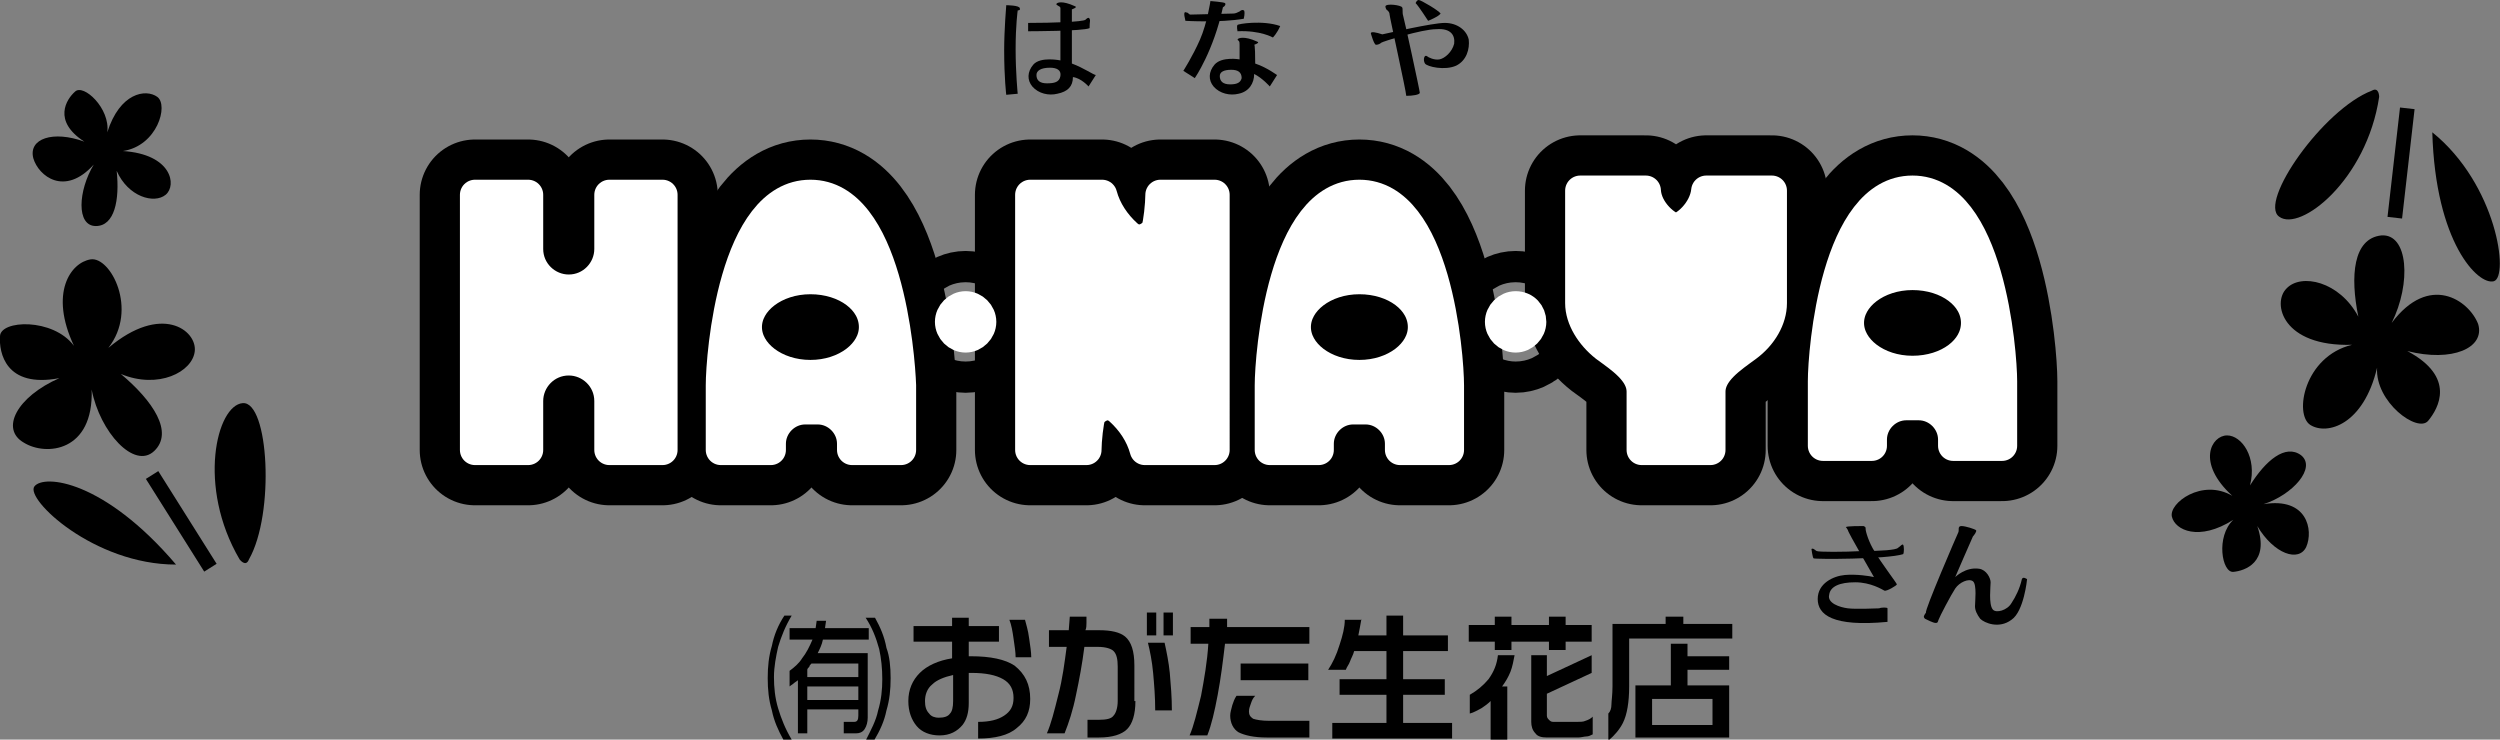
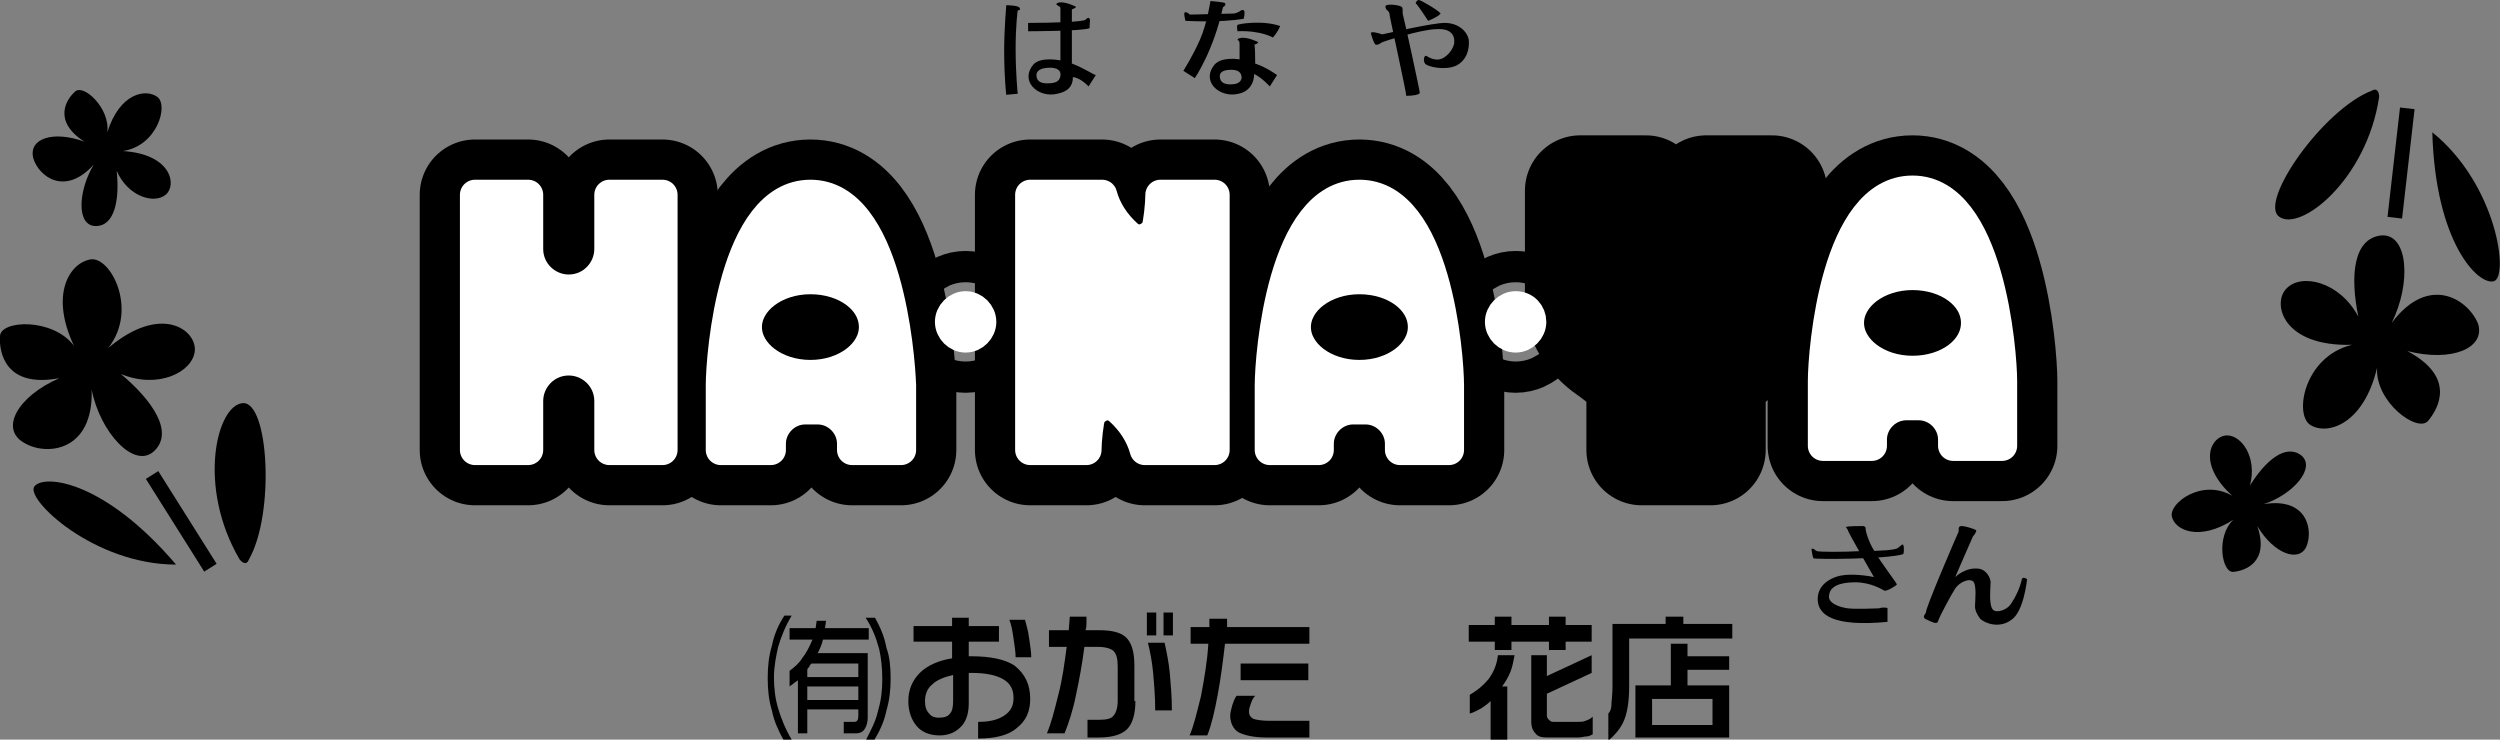
<svg xmlns="http://www.w3.org/2000/svg" version="1.1" id="レイヤー_1" x="0px" y="0px" viewBox="0 0 240 71" style="enable-background:new 0 0 240 71;" xml:space="preserve">
  <rect x="0" y="0" width="240" height="71" fill="#808080" stroke="none" />
  <style type="text/css">
	.st0{fill:none;stroke:#000000;stroke-width:1.407;stroke-miterlimit:10;}
	.st1{stroke:#000000;stroke-width:10.614;stroke-linecap:round;stroke-linejoin:round;}
	.st2{fill:#FFFFFF;stroke:#FFFFFF;stroke-width:2.895;stroke-linecap:round;stroke-linejoin:round;}
</style>
  <g>
    <g>
      <path d="M8.1,13.6c-3.1-2-1.7-4.1-0.9-4.8c0.8-0.8,3.4,1.6,3.1,3.9c1.2-3.8,3.7-4.2,4.8-3.4c1.1,0.8,0,4.7-3.3,5.2    c4.7,0.3,5.2,3.3,4.1,4.2c-1.1,0.9-3.6,0.2-4.7-2.3c0.3,2.8-0.2,5.3-2,5.3c-1.9,0-1.7-3.4-0.2-5.9c-2.8,3.1-5.3,1.1-5.8-0.6    C2.7,13.3,5.1,12.5,8.1,13.6z" />
      <path d="M5.7,36.3c-5.2,1-5.8-2.5-5.7-4c0-1.6,5.1-1.8,7.1,0.9c-2.4-5.1-0.3-8,1.6-8.3c1.9-0.3,4.6,4.8,1.7,8.5    c5.1-4.3,8.5-1.7,8.3,0.3c-0.2,2-3.5,3.7-7.1,2.2c3.1,2.6,5.1,5.6,3.2,7.4c-1.9,1.8-5.2-1.8-6-5.9c0.2,6-4.4,6.4-6.5,5.1    C0,41.2,1.6,38.1,5.7,36.3z" />
      <path d="M23,53.7c-4.1-7-2.2-14.8,0.3-15c2.5-0.2,3.1,10.6,0.6,15C23.6,54.5,23,53.7,23,53.7z" />
      <path d="M16.9,54.2c-6.9-8.1-12.7-8.7-13.6-7.5C2.4,47.9,9,54.2,16.9,54.2z" />
      <line class="st0" x1="14.6" y1="45.6" x2="20.2" y2="54.5" />
    </g>
    <g>
      <path d="M216.7,50.5c1.2,3.5-1.2,4.3-2.3,4.4c-1.1,0.1-1.7-3.4,0-5c-3.3,2.1-5.6,1-5.9-0.3s2.9-3.7,5.8-2c-3.5-3.2-2-5.8-0.5-5.8    c1.4,0,2.9,2.1,2.2,4.8c1.5-2.4,3.4-4,4.9-2.9c1.5,1.2-0.8,3.8-3.6,4.7c4.2-0.7,4.8,2.5,4.1,4.1C220.7,54,218.3,53.2,216.7,50.5z" />
      <path d="M231.1,33.7c4.7,2.5,3,5.5,2,6.7c-1,1.2-5.1-1.8-4.9-5.1c-1.3,5.5-4.8,6.5-6.4,5.5c-1.6-1-0.6-6.6,4-7.7    c-6.7,0.2-7.7-4-6.3-5.4c1.4-1.5,5.1-0.7,6.9,2.7c-0.8-3.9-0.5-7.5,2.2-7.8c2.6-0.2,2.9,4.6,1,8.4c3.6-4.8,7.4-2.2,8.3,0.1    C238.6,33.4,235.4,34.8,231.1,33.7z" />
      <path d="M228.4,9.3c-1.2,8-7.6,13-9.6,11.5c-2-1.4,4.2-10.3,8.9-12.1C228.4,8.3,228.4,9.3,228.4,9.3z" />
      <path d="M233.5,12.7c0.3,10.6,4.4,14.7,5.9,14.3C240.9,26.6,239.7,17.7,233.5,12.7z" />
      <line class="st0" x1="229.9" y1="20.9" x2="231.1" y2="10.4" />
    </g>
    <g>
      <path d="M76,71h-0.8c-0.5-0.9-0.9-1.8-1.1-2.8c-0.3-1-0.4-2-0.4-3.1c0-1.1,0.1-2.1,0.4-3.1c0.2-1,0.6-2,1.2-2.9H76    c-0.6,1-1,2-1.3,3c-0.2,0.9-0.4,1.9-0.4,2.9c0,1,0.1,2,0.4,3C75,69,75.4,70,76,71z M83.5,61.4H79c-0.1,0.5-0.3,0.9-0.5,1.3h4.8    v6.2c0,0.4-0.1,0.8-0.3,1.1c-0.2,0.3-0.5,0.4-0.8,0.4h-1.2v-1.1H82c0.3,0,0.4-0.2,0.4-0.6v-0.6h-4.9v2.3h-0.9v-5.1    c-0.1,0.1-0.3,0.2-0.4,0.3c-0.1,0.1-0.3,0.2-0.4,0.3v-1.5c0.4-0.3,0.9-0.7,1.2-1.2c0.4-0.5,0.7-1.1,1-1.8h-2.2v-1.1h2.5l0.1-0.7    h0.9l-0.1,0.7h4.2V61.4z M82.4,65v-1.3h-4.5c-0.1,0.1-0.2,0.2-0.2,0.3c-0.1,0.1-0.2,0.2-0.2,0.3V65H82.4z M82.4,67.2v-1.3h-4.9    v1.3H82.4z M85.5,65.1c0,1.1-0.1,2.1-0.4,3.1c-0.2,1-0.6,1.9-1.2,2.9h-0.8c0.5-1,1-1.9,1.2-2.9c0.3-1,0.4-2,0.4-3    c0-1-0.1-2-0.3-2.9c-0.3-1.1-0.7-2.1-1.3-3H84c0.5,0.9,0.9,1.8,1.1,2.9C85.4,63,85.5,64,85.5,65.1z" />
      <path d="M98.9,67.1c0,1.2-0.4,2.1-1.3,2.8c-0.8,0.7-2.1,1-3.7,1v-1.6c1.1,0,1.9-0.2,2.5-0.6c0.6-0.4,0.9-0.9,0.9-1.7    c0-0.8-0.3-1.4-1-1.8c-0.7-0.4-1.7-0.6-3-0.6H93v2.9c0,0.9-0.2,1.6-0.6,2.1c-0.5,0.6-1.2,1-2.2,1c-0.9,0-1.7-0.3-2.2-0.9    c-0.5-0.6-0.8-1.4-0.8-2.4c0-1.1,0.4-2,1.1-2.7c0.7-0.7,1.8-1.2,3.1-1.4v-1.6h-3.7v-1.5h3.7v-0.8H93v0.8h2.9v1.5H93v1.4h0.2    c1.9,0,3.3,0.3,4.2,0.9C98.4,64.7,98.9,65.7,98.9,67.1z M91.5,67.3v-2.5c-0.9,0.2-1.6,0.5-2,0.9c-0.5,0.4-0.7,1-0.7,1.6    c0,0.5,0.1,0.9,0.4,1.2c0.2,0.3,0.6,0.4,0.9,0.4c0.5,0,0.9-0.1,1.1-0.4C91.4,68.3,91.5,67.9,91.5,67.3z M99,63.1h-1.5    c0-0.5-0.1-1.1-0.2-1.8c-0.1-0.7-0.2-1.3-0.4-1.8h1.5c0.1,0.4,0.3,1,0.4,1.8C98.9,62,99,62.6,99,63.1z" />
      <path d="M109,67.3c0,1.3-0.3,2.2-0.8,2.7c-0.5,0.5-1.4,0.8-2.7,0.8h-1.1v-1.7h1.1c0.7,0,1.2-0.1,1.4-0.4c0.2-0.2,0.4-0.7,0.4-1.4    v-3.3c0-0.7-0.1-1.2-0.4-1.5c-0.2-0.2-0.7-0.4-1.5-0.4h-1.3c-0.2,1.6-0.5,3.2-0.8,4.6c-0.3,1.5-0.7,2.7-1.1,3.7h-1.7    c0.4-0.9,0.7-2.1,1.1-3.7c0.4-1.5,0.6-3.1,0.8-4.6h-1.7v-1.6h1.9l0.1-1.3h1.6c0,0.2,0,0.4,0,0.6c0,0.2,0,0.5-0.1,0.7h1.3    c1.2,0,2,0.2,2.5,0.6c0.6,0.5,0.9,1.4,0.9,2.8V67.3z M111,61h-0.9v-2.2h0.9V61z M112.5,68.2h-1.6c0-1.3-0.1-2.5-0.2-3.6    c-0.1-1.1-0.3-2.1-0.5-2.9h1.6c0.2,0.9,0.4,1.9,0.5,2.9C112.4,65.8,112.5,66.9,112.5,68.2z M112.6,61h-0.9v-2.2h0.9V61z" />
      <path d="M125.6,61.8h-8c-0.2,1.7-0.4,3.3-0.7,4.9c-0.3,1.6-0.6,2.9-1,3.9h-1.7c0.4-0.9,0.7-2.2,1.1-3.8c0.3-1.6,0.6-3.3,0.7-5    h-1.7v-1.6h1.8l0-0.8h1.7l0,0.8h7.9V61.8z M125.6,70.8h-4c-1.2,0-2.1-0.2-2.7-0.5c-0.5-0.3-0.8-0.9-0.8-1.6c0-0.3,0.1-0.6,0.2-1    c0.1-0.3,0.2-0.6,0.4-0.9h1.8c-0.2,0.2-0.3,0.4-0.4,0.7c-0.1,0.3-0.2,0.5-0.2,0.8c0,0.3,0.1,0.5,0.4,0.7c0.3,0.1,0.8,0.2,1.6,0.2    h3.8V70.8z M125.6,65.3h-6.5v-1.6h6.5V65.3z" />
-       <path d="M130.7,59.4c-0.1,0.6-0.2,1.1-0.3,1.6h2.7v-1.9h1.6V61h4.3v1.5h-4.3v2.7h4v1.5h-4v2.7h4.7v1.5h-11.5v-1.5h5.2v-2.7h-4.5    v-1.5h4.5v-2.7H130c-0.1,0.4-0.3,0.7-0.4,1c-0.1,0.3-0.3,0.5-0.4,0.8h-1.7c0.4-0.6,0.8-1.4,1.1-2.4c0.3-0.9,0.5-1.7,0.5-2.4H130.7    z" />
      <path d="M145.1,59.2v0.8h3.6v-0.8h1.6v0.8h2.5v1.6h-2.5v0.8h-1.6v-0.8h-3.6v0.8h-1.6v-0.8H141v-1.6h2.5v-0.8H145.1z M145.4,62.9    c-0.1,0.5-0.2,1.1-0.4,1.6c-0.2,0.5-0.5,1-0.8,1.4h0.5V71h-1.6v-3.7c-0.3,0.3-0.6,0.5-0.9,0.7c-0.4,0.2-0.7,0.4-1.1,0.5v-1.8    c0.7-0.4,1.3-0.9,1.8-1.5c0.5-0.7,0.8-1.4,0.9-2.3H145.4z M148.5,62.9v2l4.3-2v1.7l-4.3,2v2.1c0,0.2,0.1,0.3,0.2,0.4    c0.1,0.1,0.2,0.2,0.4,0.2h2.3c0.3,0,0.6,0,0.8-0.1c0.3-0.1,0.5-0.2,0.7-0.4v1.7c-0.2,0.1-0.4,0.2-0.6,0.2c-0.2,0-0.5,0.1-0.8,0.1    h-3c-0.5,0-0.9-0.1-1.1-0.4c-0.3-0.3-0.4-0.7-0.4-1.1v-6.4H148.5z" />
      <path d="M161.6,59.2v0.7h4.7v1.4h-9.9v4.6c0,1.5-0.2,2.7-0.6,3.5c-0.3,0.6-0.8,1.2-1.4,1.7v-2.6c0.2-0.2,0.3-0.5,0.3-0.9    c0-0.3,0.1-0.9,0.1-1.7v-6h5.1v-0.7H161.6z M162,61.8v1.2h4v1.3h-4v1.5h4v5h-9v-5h3.4v-4H162z M158.6,69.6h5.8v-2.5h-5.8V69.6z" />
    </g>
    <g>
      <path class="st1" d="M63.6,18.7h-5.1v5.2c0,2.1-1.7,3.9-3.9,3.9c-2.1,0-3.9-1.7-3.9-3.9v-5.2h-5.1v24.5h5.1v-4.7    c0-2.1,1.7-3.9,3.9-3.9c2.1,0,3.9,1.7,3.9,3.9v4.7h5.1V18.7z" />
      <path class="st1" d="M77.8,18.7c-7.4,0-8.6,15.4-8.6,18.3c0,2.9,0,6.2,0,6.2H74v-0.6c0-1.8,1.5-3.3,3.3-3.3h1.2    c1.8,0,3.3,1.5,3.3,3.3v0.6h4.7c0,0,0-3.3,0-6.2C86.4,34.1,85.2,18.7,77.8,18.7z M77.8,36c-3.4,0-6.1-2.1-6.1-4.6    c0-2.5,2.7-4.6,6.1-4.6c3.4,0,6.1,2,6.1,4.6C83.9,33.9,81.2,36,77.8,36z" />
      <path class="st1" d="M130.5,18.7c-7.4,0-8.6,15.4-8.6,18.3c0,2.9,0,6.2,0,6.2h4.7v-0.6c0-1.8,1.5-3.3,3.3-3.3h1.2    c1.8,0,3.3,1.5,3.3,3.3v0.6h4.7c0,0,0-3.3,0-6.2C139.1,34.1,137.9,18.7,130.5,18.7z M130.5,36c-3.4,0-6.1-2.1-6.1-4.6    c0-2.5,2.7-4.6,6.1-4.6c3.4,0,6.1,2,6.1,4.6C136.6,33.9,133.9,36,130.5,36z" />
      <path class="st1" d="M183.6,18.3c-7.4,0-8.6,15.4-8.6,18.3c0,2.9,0,6.2,0,6.2h4.7v-0.6c0-1.8,1.5-3.3,3.3-3.3h1.2    c1.8,0,3.3,1.5,3.3,3.3v0.6h4.7c0,0,0-3.3,0-6.2C192.2,33.8,191,18.3,183.6,18.3z M183.6,35.6c-3.4,0-6.1-2.1-6.1-4.6    s2.7-4.6,6.1-4.6c3.4,0,6.1,2,6.1,4.6S187,35.6,183.6,35.6z" />
      <path class="st1" d="M94.2,30.9c0,0.8-0.7,1.5-1.5,1.5c-0.8,0-1.5-0.7-1.5-1.5c0-0.8,0.7-1.5,1.5-1.5    C93.5,29.4,94.2,30.1,94.2,30.9z" />
      <path class="st1" d="M147,30.9c0,0.8-0.7,1.5-1.5,1.5c-0.8,0-1.5-0.7-1.5-1.5c0-0.8,0.7-1.5,1.5-1.5C146.4,29.4,147,30.1,147,30.9    z" />
      <path class="st1" d="M116.5,18.7h-5.1c0,0.9-0.2,2.8-0.4,3.3c-0.3,0.6-1.6,1.6-2.8,0.5c-1.1-1-2-2.3-2.4-3.8h-6.9v24.5h5.4    c0-0.9,0.2-2.8,0.4-3.3c0.3-0.6,1.6-1.6,2.8-0.5c1.1,1,2,2.3,2.4,3.8h6.7V18.7z" />
      <path class="st1" d="M164.2,43.2c0,0,0-3.8,0-5.6c0-1.9,2-3.2,3.5-4.3c1.5-1.1,2.4-2.7,2.4-4.2c0-1.5,0-10.8,0-10.8s-3.3,0-6.3,0    c-0.2,2-2.1,3.6-2.9,3.6c-0.8,0-2.8-1.6-2.9-3.6c-3,0-6.3,0-6.3,0s0,9.4,0,10.8c0,1.5,1,3.1,2.4,4.2c1.5,1.1,3.5,2.4,3.5,4.3    c0,1.9,0,5.6,0,5.6H164.2z" />
    </g>
    <path d="M173.9,52.7c0,0,0.1,0.8,0.2,0.9c0.1,0.1,7,0.1,8.6-0.4c0.1-0.1,0.1-0.8,0-0.9c-0.1-0.1-0.2,0.1-0.5,0.3   c-0.2,0.2-1.6,0.3-3.4,0.3c-1.8,0.1-4.2,0.1-4.4,0C174.2,52.8,174.1,52.6,173.9,52.7z" />
    <g>
      <path d="M96.6,0.5c0,0-0.2,2.4-0.2,4.3c0,2.7,0.2,4.3,0.2,4.3L97.7,9c0,0-0.2-2-0.2-4.3c0-2.3,0.2-3.7,0.2-3.7s0.3,0,0.2-0.2    C97.9,0.5,96.6,0.5,96.6,0.5z" />
      <path d="M98.7,2.2l0,0.8c0,0,5.3,0,5.9-0.3c0-0.7,0.1-0.7,0-0.9c-0.1-0.2-0.3,0-0.4,0.1C103.9,2.1,101.1,2.2,98.7,2.2z" />
      <path d="M102.9,6.1c0-2,0-5.2,0-5.2s0.6-0.2,0.3-0.3c-1.3-0.6-1.7-0.3-1.7-0.3s-0.2,0.1,0,0.2c0.1,0.1,0.3,0.1,0.3,0.3    c0,0.2,0,5,0,5s-1.9-0.4-2.6,0.4c-0.6,0.7-0.6,1.5-0.1,2.1c0.6,0.7,1.6,0.9,2.4,0.7c1-0.2,1.5-0.7,1.5-1.6    c0.8,0.1,1.5,0.9,1.5,0.9l0.7-1.1C105,7.2,104,6.5,102.9,6.1z M100.5,8c-0.7,0-1-0.3-1-0.8c0-0.4,0.4-0.7,1.3-0.7    c0.6,0,1.1,0.2,1,0.8C101.7,7.9,101.2,8,100.5,8z" />
      <path d="M120.5,6.1c0-2-0.1-1.8-0.1-1.8s0.6-0.2,0.3-0.3c-1.3-0.6-1.8-0.3-1.8-0.3s-0.2,0.1,0,0.2c0.1,0.1,0.1,0.2,0.1,0.4    c0,0.2,0,1.4,0,1.4s-1.7-0.3-2.4,0.5c-0.6,0.7-0.6,1.5-0.1,2.1c0.6,0.7,1.6,0.9,2.4,0.7c1-0.2,1.5-1,1.5-1.9    c0.8,0.4,1.5,1.2,1.5,1.2l0.7-1.1C122.7,7.3,121.7,6.5,120.5,6.1z M118.1,8.1c-0.7,0-1-0.3-1-0.8c0-0.4,0.4-0.6,1.1-0.6    c0.6,0,1,0.2,1,0.8C119.1,7.9,118.8,8.1,118.1,8.1z" />
      <path d="M118.8,3c0,0-0.1-0.5,0-0.6c0-0.1,2.4-0.5,4.1,0.1c-0.3,0.7-0.7,1.1-0.7,1.1S121,2.9,118.8,3z" />
      <path d="M113.8,2c0,0,3.3,0.2,5.6-0.2c0.1-0.4,0.1-0.8,0-0.8c-0.1-0.1-0.3,0-0.4,0.1c-0.2,0.1-0.4,0.2-0.6,0.2    c-0.2,0-4,0.1-4.1,0.1c-0.2,0-0.2-0.2-0.4-0.2C113.7,1.1,113.6,1.2,113.8,2z" />
      <path d="M116.2,0.1c0,0-0.3,2.1-1,3.7c-0.7,1.6-1.6,3-1.6,3l1.1,0.7c0,0,1.8-2.6,2.7-6.8c0.2-0.1,0.3-0.3,0.2-0.4    C117.5,0.2,116.2,0.1,116.2,0.1z" />
      <path d="M131.6,3.2c0,0,0.3,1.1,0.5,1.1c0.2,0,0.4-0.1,0.5-0.2c0.1-0.1,3.9-1.3,5.3-1.3c1.4-0.1,1.8,0.6,1.7,1.4    c-0.2,0.8-0.9,1.4-1.4,1.5c-0.5,0.1-1.1-0.2-1.2-0.3c-0.3-0.2-0.4,0.4-0.2,0.7c0.2,0.3,1.9,0.7,3,0.2c1-0.5,1.3-1.6,1.2-2.5    c-0.2-0.9-1.1-1.6-2.3-1.6c-1.2,0-5.5,1-6,1.1C132.1,3.1,131.6,3,131.6,3.2z" />
      <path d="M133,0.6c0,0,0,0.3,0.2,0.4c0.1,0.1,0.2,0.2,0.2,0.4c0,0.2,1.6,7.4,1.6,7.8c0.6,0,1.3-0.1,1.3-0.3c0-0.2-1.5-7.1-1.6-7.4    c-0.1-0.3,0-0.7-0.1-0.8C134.5,0.5,133.1,0.3,133,0.6z" />
      <path d="M135.9,0.3c0,0,0.1-0.3,0.3-0.3c0.2,0,1.9,1,2.1,1.3c-0.2,0.3-1.2,0.7-1.2,0.7S136.2,0.6,135.9,0.3z" />
    </g>
    <g>
      <path class="st2" d="M63.6,18.7h-5.1v5.2c0,2.1-1.7,3.9-3.9,3.9c-2.1,0-3.9-1.7-3.9-3.9v-5.2h-5.1v24.5h5.1v-4.7    c0-2.1,1.7-3.9,3.9-3.9c2.1,0,3.9,1.7,3.9,3.9v4.7h5.1V18.7z" />
      <path class="st2" d="M77.8,18.7c-7.4,0-8.6,15.4-8.6,18.3c0,2.9,0,6.2,0,6.2H74v-0.6c0-1.8,1.5-3.3,3.3-3.3h1.2    c1.8,0,3.3,1.5,3.3,3.3v0.6h4.7c0,0,0-3.3,0-6.2C86.4,34.1,85.2,18.7,77.8,18.7z M77.8,36c-3.4,0-6.1-2.1-6.1-4.6    c0-2.5,2.7-4.6,6.1-4.6c3.4,0,6.1,2,6.1,4.6C83.9,33.9,81.2,36,77.8,36z" />
      <path class="st2" d="M130.5,18.7c-7.4,0-8.6,15.4-8.6,18.3c0,2.9,0,6.2,0,6.2h4.7v-0.6c0-1.8,1.5-3.3,3.3-3.3h1.2    c1.8,0,3.3,1.5,3.3,3.3v0.6h4.7c0,0,0-3.3,0-6.2C139.1,34.1,137.9,18.7,130.5,18.7z M130.5,36c-3.4,0-6.1-2.1-6.1-4.6    c0-2.5,2.7-4.6,6.1-4.6c3.4,0,6.1,2,6.1,4.6C136.6,33.9,133.9,36,130.5,36z" />
      <path class="st2" d="M183.6,18.3c-7.4,0-8.6,15.4-8.6,18.3c0,2.9,0,6.2,0,6.2h4.7v-0.6c0-1.8,1.5-3.3,3.3-3.3h1.2    c1.8,0,3.3,1.5,3.3,3.3v0.6h4.7c0,0,0-3.3,0-6.2C192.2,33.8,191,18.3,183.6,18.3z M183.6,35.6c-3.4,0-6.1-2.1-6.1-4.6    s2.7-4.6,6.1-4.6c3.4,0,6.1,2,6.1,4.6S187,35.6,183.6,35.6z" />
      <path class="st2" d="M94.2,30.9c0,0.8-0.7,1.5-1.5,1.5c-0.8,0-1.5-0.7-1.5-1.5c0-0.8,0.7-1.5,1.5-1.5    C93.5,29.4,94.2,30.1,94.2,30.9z" />
      <path class="st2" d="M147,30.9c0,0.8-0.7,1.5-1.5,1.5c-0.8,0-1.5-0.7-1.5-1.5c0-0.8,0.7-1.5,1.5-1.5C146.4,29.4,147,30.1,147,30.9    z" />
      <path class="st2" d="M116.5,18.7h-5.1c0,0.9-0.2,2.8-0.4,3.3c-0.3,0.6-1.6,1.6-2.8,0.5c-1.1-1-2-2.3-2.4-3.8h-6.9v24.5h5.4    c0-0.9,0.2-2.8,0.4-3.3c0.3-0.6,1.6-1.6,2.8-0.5c1.1,1,2,2.3,2.4,3.8h6.7V18.7z" />
-       <path class="st2" d="M164.2,43.2c0,0,0-3.8,0-5.6c0-1.9,2-3.2,3.5-4.3c1.5-1.1,2.4-2.7,2.4-4.2c0-1.5,0-10.8,0-10.8s-3.3,0-6.3,0    c-0.2,2-2.1,3.6-2.9,3.6c-0.8,0-2.8-1.6-2.9-3.6c-3,0-6.3,0-6.3,0s0,9.4,0,10.8c0,1.5,1,3.1,2.4,4.2c1.5,1.1,3.5,2.4,3.5,4.3    c0,1.9,0,5.6,0,5.6H164.2z" />
    </g>
    <g>
      <path d="M177.2,50.6c0,0,0.1,0.1,0.2,0.3c0,0.2,2.4,4.3,2.5,4.5c-0.4-0.1-1.7-0.3-2.8-0.2c-1.1,0.1-2.6,0.8-2.6,2.3    c0,1.5,1.4,2.7,6.7,2.2c0-1,0-1.2,0-1.3c0-0.1-0.6-0.1-0.8,0c-0.2,0-2.2,0.1-3,0c-0.8-0.1-2-0.5-1.8-1.3c0.1-0.8,1-1.2,2.5-1.2    c1.5,0,2.6,0.7,2.8,0.8c0.2,0.1,1.2-0.5,1.2-0.6c0-0.1-1.6-2.2-2.1-3.1c-0.6-0.9-0.9-2-0.9-2.2c0-0.2,0-0.2-0.2-0.3    C178.6,50.5,177.3,50.5,177.2,50.6z" />
      <path d="M188,51.1c0.1-0.2-0.1-0.6,0.3-0.6c0.4,0,1.3,0.3,1.4,0.4c0.1,0.1-0.2,0.5-0.3,0.6c-0.1,0.2-1.7,3.9-1.7,3.9s1-1,2.3-0.8    c0.7,0.1,1.1,0.9,1.1,1.3c0,0.4-0.2,2.1,0.2,2.6c0.3,0.4,1.4,0.1,1.8-0.6c0.4-0.6,0.8-1.4,1-2.3c0.1-0.3,0.5,0,0.5,0    s-0.3,3.1-1.5,3.9c-1.2,0.9-2.6,0.3-3-0.1c-0.3-0.4-0.5-0.8-0.5-1.2c0-0.4,0.2-2.1-0.2-2.4c-0.4-0.3-1.3,0.1-1.7,0.7    c-0.4,0.6-1.5,2.7-1.6,3c-0.1,0.3-0.1,0.3-0.3,0.3c-0.2,0-0.8-0.3-1-0.4c-0.2-0.2-0.1-0.3,0.1-0.6C184.7,58.7,187.9,51.3,188,51.1    z" />
    </g>
  </g>
</svg>